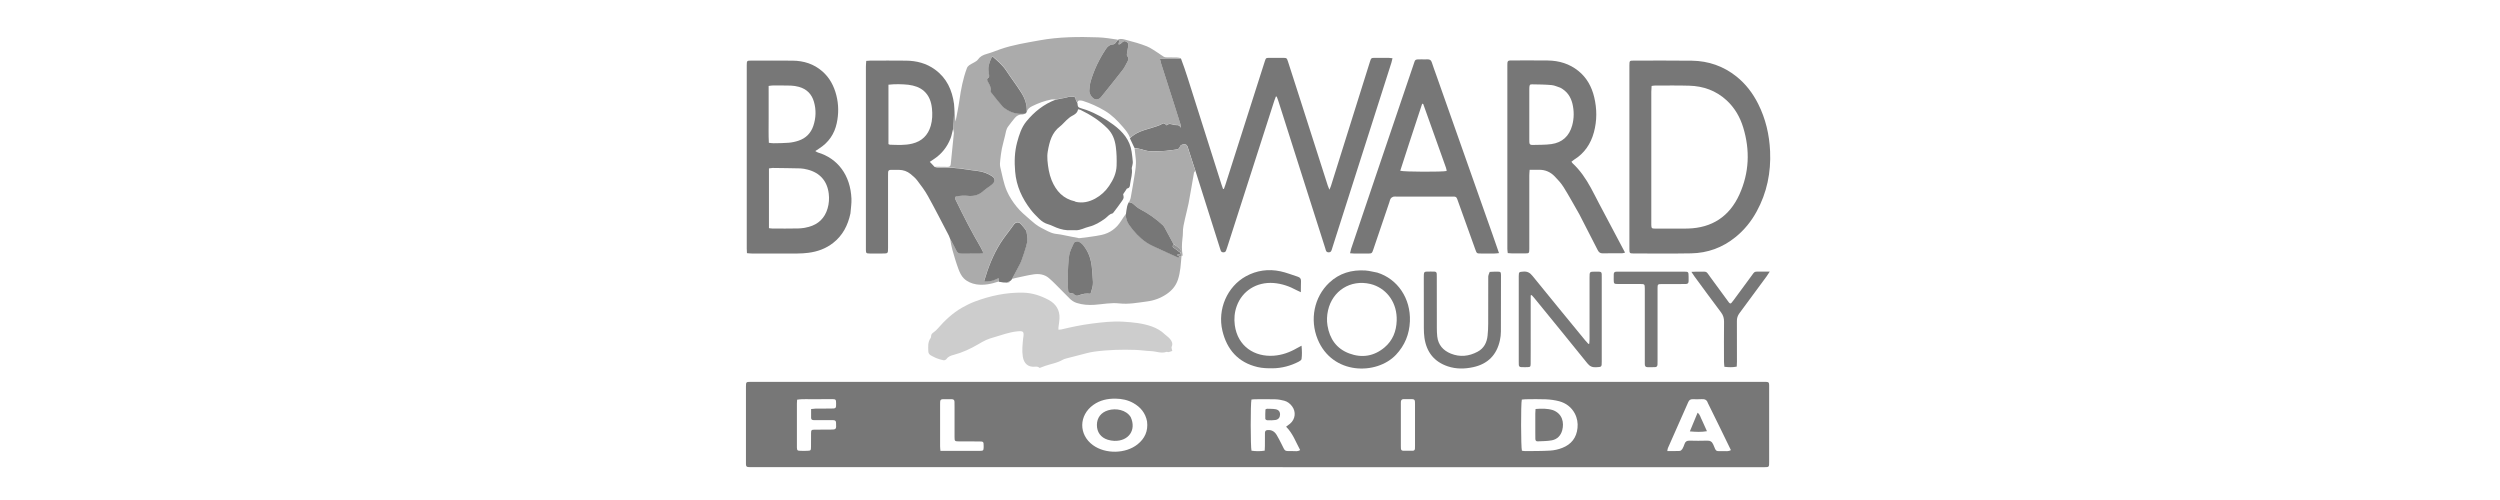
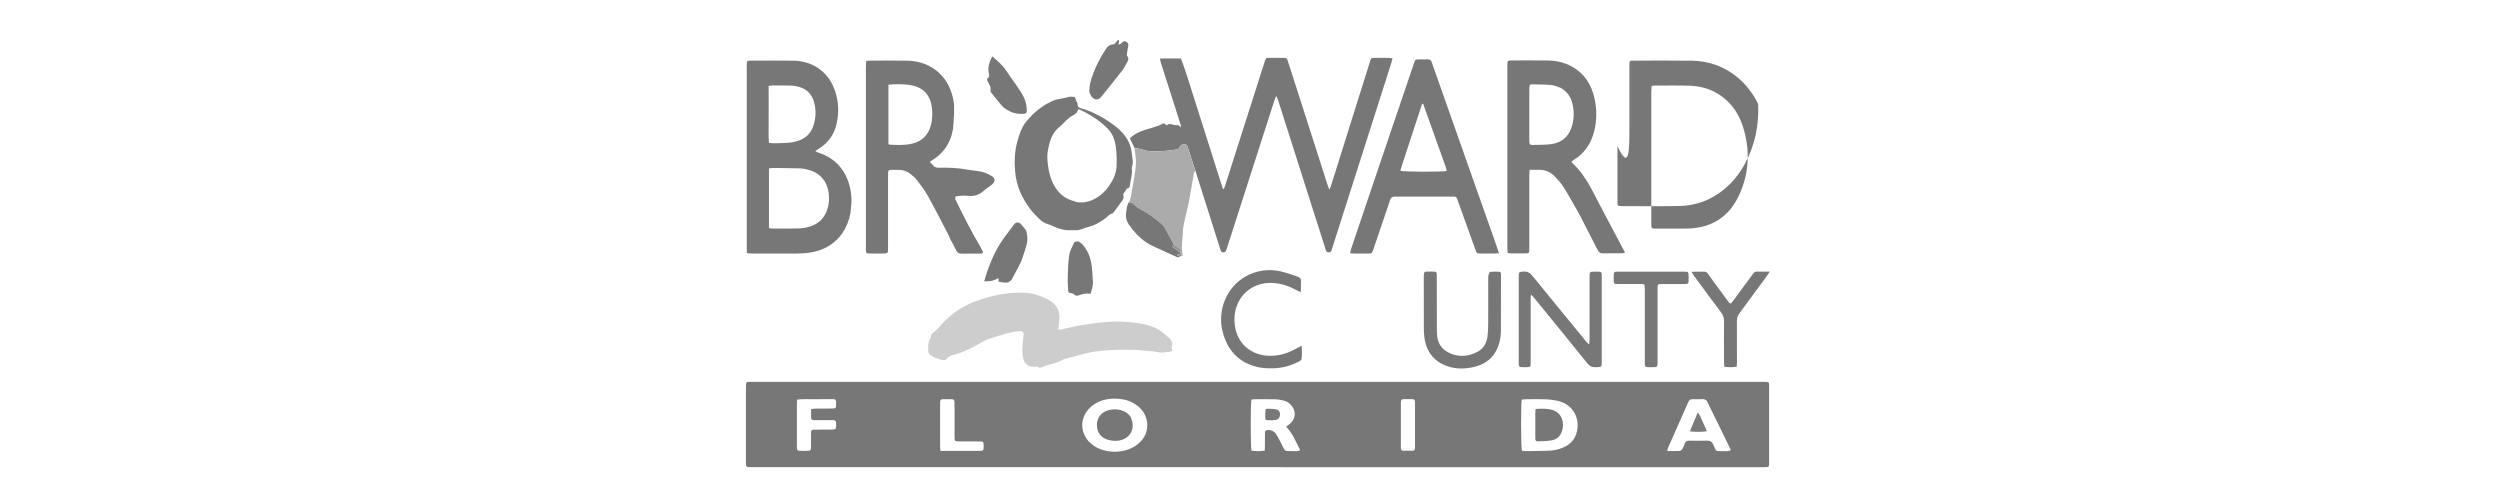
<svg xmlns="http://www.w3.org/2000/svg" version="1.1" id="Layer_1" x="0px" y="0px" viewBox="0 0 500 100" style="enable-background:new 0 0 500 100;" xml:space="preserve">
  <style type="text/css">
	.st0{fill:#777777;}
	.st1{fill:#ABABAB;}
	.st2{fill:#CDCDCD;}
	.st3{fill:#B0B0B0;}
	.st4{fill:#949494;}
	.st5{fill:#787878;}
	.st6{fill:#7A7A7A;}
	.st7{fill:#898989;}
	.st8{fill:#585858;}
	.st9{fill:#010101;}
	.st10{fill:#020202;}
	.st11{fill:#050505;}
	.st12{fill:#A2A2A2;}
	.st13{fill:#C9C9C9;}
	.st14{fill:#9A9A9A;}
	.st15{fill:#929292;}
	.st16{fill:#7D7D7D;}
	.st17{fill:#353535;}
	.st18{fill:#C2C2C2;}
	.st19{fill:#BABABA;}
	.st20{fill:#B1B1B1;}
	.st21{fill:#4D4D4D;}
	.st22{fill:#959595;}
	.st23{fill:#969696;}
	.st24{fill:#B5B5B5;}
	.st25{fill:#858585;}
	.st26{fill:#878787;}
	.st27{fill:#303030;}
	.st28{fill:#BBBBBB;}
	.st29{fill:#333333;}
	.st30{fill:#D5D5D5;}
	.st31{fill:#2D2D2D;}
	.st32{fill:#888888;}
	.st33{fill:#AAAAAA;}
	.st34{fill:#7B7B7B;}
	.st35{fill:#9E9E9E;}
	.st36{fill:#A5A5A5;}
	.st37{fill:#C7C7C7;}
	.st38{fill:#C3C3C3;}
	.st39{fill:#757575;}
	.st40{fill:#C4C4C4;}
	.st41{fill:#919191;}
	.st42{fill:#B3B3B3;}
	.st43{fill:#818181;}
	.st44{fill:#8C8C8C;}
	.st45{fill:#838383;}
	.st46{fill:#808080;}
	.st47{fill:#BEBEBE;}
	.st48{fill:#A3A3A3;}
	.st49{fill:#C8C8C8;}
	.st50{fill:#ADADAD;}
	.st51{fill:#939393;}
	.st52{fill:#8A8A8A;}
	.st53{fill:#ACACAC;}
	.st54{fill:#7F7F7F;}
	.st55{fill:#B9B9B9;}
	.st56{fill:#9D9D9D;}
	.st57{fill:#B7B7B7;}
	.st58{fill:#A8A8A8;}
	.st59{fill:#CBCBCB;}
	.st60{fill:#B6B6B6;}
	.st61{fill:#8B8B8B;}
	.st62{fill:#989898;}
	.st63{fill:#AFAFAF;}
	.st64{fill:#8F8F8F;}
	.st65{fill:#C5C5C5;}
	.st66{fill:#A9A9A9;}
	.st67{fill:#CCCCCC;}
	.st68{fill:#2E2E2E;}
	.st69{fill:#BFBFBF;}
	.st70{fill:#BDBDBD;}
	.st71{fill:#868686;}
	.st72{fill:#979797;}
	.st73{fill:#9B9B9B;}
	.st74{fill:#D7D7D7;}
	.st75{fill:#515151;}
	.st76{fill:#828282;}
	.st77{fill:#6F6F6F;}
	.st78{fill:#505050;}
</style>
  <g>
    <g>
      <path class="st0" d="M197.84,93.43c-15.81,0-31.54,0-47.27,0c-1.52,0-1.38,0.08-1.38-1.41c0-4.74,0-9.48,0-14.22    c0-0.16,0-0.31,0-0.47c0.01-0.94,0.02-0.95,0.96-0.96c0.21,0,0.42,0,0.63,0c67.17,0,134.35,0,201.52,0c0.31,0,0.63-0.01,0.94,0.01    c0.5,0.03,0.56,0.1,0.59,0.62c0.01,0.13,0,0.26,0,0.39c0,5,0,10,0,15c0,1.04,0,1.04-1.04,1.05c-1.33,0-2.66,0-3.99,0    C298.5,93.43,248.21,93.43,197.84,93.43z M314.95,82.68c-0.68-1.26-1.76-2.06-3.11-2.43c-0.87-0.23-1.79-0.35-2.69-0.39    c-1.32-0.06-2.65-0.02-3.98-0.01c-0.28,0-0.56,0.05-0.81,0.07c-0.2,0.81-0.18,9.54,0.02,10.22c0.2,0.03,0.43,0.08,0.66,0.08    c1.66-0.02,3.33,0,4.99-0.1c0.82-0.05,1.66-0.24,2.42-0.54c1.8-0.7,2.86-2.03,3.05-3.99C315.6,84.61,315.46,83.66,314.95,82.68z     M229.41,84.28c-0.32-1.68-1.3-2.86-2.76-3.68c-1.09-0.61-2.29-0.85-3.53-0.87c-1.59-0.02-3.11,0.29-4.44,1.24    c-2.94,2.09-2.98,5.96-0.09,8.06c2.49,1.81,6.54,1.75,8.93-0.17C228.93,87.72,229.66,86.26,229.41,84.28z M253.55,86.01    c0.82-0.06,1.4,0.33,1.8,1.01c0.33,0.56,0.63,1.14,0.92,1.72c0.86,1.66,0.45,1.46,2.39,1.48c0.43,0,0.88,0.12,1.37-0.21    c-0.87-1.6-1.46-3.33-2.81-4.67c0.29-0.22,0.55-0.4,0.78-0.59c1.07-0.89,1.25-2.39,0.41-3.5c-0.4-0.53-0.92-0.94-1.57-1.11    c-0.57-0.15-1.17-0.26-1.76-0.28c-1.35-0.04-2.71-0.02-4.06-0.01c-0.25,0-0.51,0.04-0.73,0.06c-0.2,0.76-0.19,9.52,0.01,10.23    c0.85,0.12,1.71,0.14,2.64-0.01c0.02-0.35,0.04-0.63,0.04-0.91c0.01-0.86,0-1.72,0.01-2.58C253,86.35,253.01,86.05,253.55,86.01z     M341.56,80.58c-0.18-0.59-0.59-0.79-1.19-0.75c-0.6,0.04-1.2,0.02-1.8,0.01c-0.44-0.01-0.72,0.13-0.91,0.56    c-1.35,3.08-2.72,6.14-4.08,9.22c-0.07,0.15-0.07,0.33-0.12,0.59c0.88,0,1.68,0.02,2.48-0.02c0.18-0.01,0.41-0.21,0.52-0.38    c0.19-0.31,0.32-0.65,0.44-1c0.16-0.5,0.47-0.69,0.99-0.68c1.17,0.03,2.34,0.04,3.52,0c0.63-0.02,0.99,0.19,1.25,0.79    c0.64,1.5,0.36,1.3,2.06,1.3c0.46,0,0.93,0.11,1.46-0.2C344.68,86.88,343.13,83.79,341.56,80.58z M163.22,79.84    c-1.26,0.05-2.53-0.11-3.8,0.1c-0.02,0.31-0.04,0.54-0.04,0.77c0,2.84,0,5.67,0,8.51c0,0.1,0,0.21,0,0.31    c0.04,0.54,0.09,0.61,0.66,0.63c0.47,0.02,0.94,0.02,1.41,0c0.69-0.02,0.75-0.07,0.75-0.78c0.01-0.91-0.01-1.82,0.01-2.73    c0.01-0.64,0.08-0.71,0.73-0.72c1.04-0.02,2.08-0.01,3.12-0.01c1.17,0,1.22-0.06,1.15-1.25c0-0.03,0-0.05,0-0.08    c0.01-0.4-0.19-0.56-0.57-0.56c-0.7,0-1.41,0-2.11,0c-0.6,0-1.2,0-1.8-0.01c-0.3,0-0.51-0.12-0.51-0.45c-0.01-0.57,0-1.13,0-1.76    c0.37-0.04,0.65-0.08,0.92-0.09c1.02-0.01,2.03,0,3.05-0.01c1.01,0,1.05-0.04,1.03-1.06c-0.01-0.77-0.06-0.82-0.87-0.83    C165.35,79.83,164.36,79.84,163.22,79.84z M191.19,90.18c1.61,0,3.23,0.01,4.84-0.01c0.62-0.01,0.67-0.08,0.7-0.67    c0.01-0.1,0-0.21,0-0.31c0-0.85-0.04-0.89-0.87-0.9c-1.35-0.01-2.71,0-4.06-0.01c-0.85-0.01-0.89-0.04-0.89-0.88    c-0.01-1.95,0-3.9,0-5.86c0-0.39-0.01-0.78-0.01-1.17c0-0.35-0.18-0.52-0.53-0.53c-0.6,0-1.2,0-1.8,0c-0.35,0-0.54,0.16-0.54,0.52    c0,0.16-0.01,0.31-0.01,0.47c0,2.81,0,5.62,0,8.43c0,0.28,0.04,0.56,0.07,0.92C189.12,90.18,190.08,90.18,191.19,90.18z     M280.17,80.55c0,2.83,0,5.67,0,8.5c0,0.21,0.01,0.42,0.01,0.62c0.01,0.32,0.17,0.48,0.49,0.48c0.62,0,1.25,0.01,1.87,0    c0.27,0,0.44-0.15,0.45-0.43c0.01-0.18,0.01-0.36,0.01-0.55c0-2.78,0-5.57,0-8.35c0-0.16-0.01-0.31-0.01-0.47    c0-0.36-0.19-0.52-0.54-0.52c-0.6,0-1.2,0-1.79,0C280.3,79.85,280.16,80.07,280.17,80.55z" />
-       <path class="st1" d="M190.81,20.88c0.06,0.49,0.14,0.97,0.16,1.46c0.03,0.65,0.01,1.3,0.14,1.97c0.26-1.41,0.57-2.82,0.77-4.24    c0.31-2.2,0.72-4.36,1.5-6.44c0.08-0.23,0.27-0.44,0.47-0.59c0.31-0.23,0.68-0.37,1.02-0.58c0.24-0.15,0.52-0.29,0.68-0.51    c0.44-0.64,1.04-0.96,1.78-1.16c0.9-0.25,1.77-0.6,2.66-0.92c2.57-0.91,5.25-1.31,7.91-1.8c3.89-0.71,7.82-0.74,11.75-0.6    c1.29,0.05,2.58,0.26,3.9,0.46c-0.32,0.35-0.43,0.91-1,0.95c-0.63,0.04-1.03,0.4-1.37,0.91c-1.32,1.99-2.35,4.11-3.03,6.4    c-0.18,0.62-0.25,1.28-0.29,1.92c-0.04,0.65,0.61,1.57,1.21,1.75c0.22,0.06,0.51-0.01,0.73-0.11c0.2-0.09,0.37-0.29,0.51-0.47    c1.4-1.74,2.81-3.48,4.18-5.25c0.39-0.51,0.68-1.11,0.99-1.68c0.2-0.38,0.3-0.77-0.04-1.16c-0.09-0.1-0.07-0.33-0.05-0.5    c0.08-0.53,0.18-1.06,0.27-1.59c0.08-0.41-0.15-0.62-0.47-0.8c-0.33-0.19-0.54,0.02-0.77,0.18c-0.21,0.15-0.35,0.46-0.74,0.36    c0.06-0.23,0.13-0.43,0.14-0.63c0-0.1-0.12-0.2-0.19-0.3c0.6-0.28,1.19-0.02,1.73,0.11c1.35,0.34,2.7,0.73,4,1.24    c0.83,0.33,1.56,0.9,2.33,1.37c0.37,0.23,0.71,0.52,1.09,0.73c0.19,0.1,0.45,0.12,0.67,0.12c0.62,0.02,1.24,0,1.87,0.01    c0.28,0.01,0.56,0.06,0.82,0.13c-1.36,0.03-2.71,0.02-4.17,0.05c0.09,0.39,0.14,0.66,0.23,0.92c0.88,2.78,1.77,5.55,2.66,8.32    c0.39,1.21,0.78,2.43,1.15,3.64c0.09,0.29,0.24,0.59,0.11,0.96c-0.25-0.76-0.89-0.44-1.36-0.57c-0.49-0.14-0.99-0.36-1.42,0.1    c-0.58-0.51-0.57-0.5-1.22-0.13c-0.24,0.14-0.52,0.22-0.79,0.31c-1.49,0.53-3.08,0.78-4.43,1.66c-0.32,0.21-0.61,0.47-0.92,0.65    c-0.3-0.89-0.88-1.52-1.43-2.17c-1.06-1.23-2.19-2.38-3.59-3.21c-1.39-0.83-2.86-1.49-4.4-1.98c-0.19-0.06-0.41-0.07-0.61-0.08    c-0.3-0.01-0.41,0.18-0.46,0.41c-0.11-0.17-0.18-0.31-0.26-0.44c-0.14-0.23-0.02-0.63-0.39-0.7c-0.3-0.06-0.62-0.06-0.92-0.04    c-0.2,0.01-0.4,0.12-0.6,0.16c-0.73,0.15-1.47,0.29-2.25,0.41c-0.3-0.02-0.56-0.03-0.81,0.01c-1.34,0.25-2.6,0.73-3.82,1.33    c-0.55,0.27-0.95,0.59-1.08,1.13c0.09-1.51-0.41-2.8-1.15-3.98c-0.93-1.46-1.99-2.84-2.94-4.29c-0.74-1.12-1.73-1.96-2.8-2.87    c-0.34,0.63-0.57,1.24-0.71,1.88c-0.13,0.59-0.04,1.18,0.07,1.76c0.04,0.19,0.03,0.51-0.07,0.57c-0.55,0.35-0.26,0.7-0.06,1.06    c0.26,0.48,0.54,0.95,0.42,1.54c-0.03,0.13,0.04,0.32,0.13,0.43c0.73,0.91,1.45,1.83,2.21,2.71c0.27,0.31,0.63,0.54,0.98,0.76    c1.1,0.68,2.3,0.91,3.54,0.82c-0.22,0.08-0.4,0.17-0.57,0.16c-0.61-0.04-1.07,0.25-1.44,0.67c-0.48,0.54-0.89,1.15-1.34,1.72    c-0.41,0.54-0.47,1.2-0.62,1.83c-0.2,0.86-0.45,1.7-0.63,2.57c-0.15,0.76-0.25,1.54-0.33,2.31c-0.05,0.46-0.1,0.95,0,1.39    c0.4,1.61,0.66,3.27,1.32,4.79c0.49,1.13,1.19,2.2,1.97,3.16c0.76,0.94,1.7,1.73,2.62,2.53c0.7,0.61,1.42,1.25,2.25,1.66    c0.89,0.44,1.75,1.01,2.76,1.2c0.38,0.07,0.77,0.09,1.15,0.16c1.22,0.23,2.44,0.49,3.65,0.73c0.07,0.01,0.16,0,0.23-0.01    c1.44-0.2,2.89-0.33,4.31-0.64c1.67-0.36,2.97-1.32,3.89-2.77c0.32-0.51,0.65-1,0.98-1.44c-0.05,0.83,0.2,1.51,0.62,2.12    c0.95,1.38,2.09,2.59,3.47,3.55c0.63,0.44,1.36,0.75,2.07,1.08c1.27,0.59,2.56,1.15,3.83,1.74c0.27,0.13,0.51,0.27,0.83,0.04    c0.11-0.07,0.18-0.12,0.27-0.15c0.01,0.01,0.03,0.03,0.03,0.03c-0.14,1.6-0.2,3.22-0.72,4.77c-0.42,1.24-1.21,2.16-2.28,2.88    c-1.19,0.8-2.49,1.28-3.91,1.46c-1.83,0.24-3.68,0.6-5.52,0.39c-1.69-0.19-3.32,0.17-4.97,0.28c-1.21,0.08-2.39,0-3.55-0.37    c-0.56-0.18-1.03-0.49-1.44-0.91c-0.92-0.95-1.86-1.89-2.8-2.82c-0.44-0.44-0.89-0.88-1.37-1.28c-0.86-0.71-1.91-0.86-2.95-0.72    c-1.28,0.18-2.54,0.51-3.81,0.77c-0.18,0.04-0.34,0.12-0.56,0.14c0.44-0.92,0.92-1.81,1.39-2.71c0.16-0.29,0.33-0.59,0.44-0.9    c0.34-0.98,0.68-1.96,0.98-2.96c0.14-0.46,0.23-0.96,0.24-1.44c0.01-0.49-0.09-0.98-0.18-1.46c-0.03-0.17-0.13-0.34-0.24-0.48    c-0.27-0.35-0.56-0.68-0.84-1.02c-0.43-0.51-1.03-0.49-1.44,0.05c-0.19,0.25-0.37,0.5-0.55,0.76c-0.72,0.99-1.49,1.93-2.14,2.96    c-1.46,2.32-2.45,4.86-3.22,7.48c-0.01,0.04,0.04,0.09,0.06,0.16c0.47-0.03,0.96,0.01,1.42-0.1c0.46-0.1,0.89-0.34,1.37-0.54    c-0.02,0.09-0.02,0.73-0.01,0.74c-1.44,0.48-2.91,0.8-4.43,0.56c-0.93-0.15-1.84-0.54-2.5-1.19c-0.51-0.5-0.85-1.24-1.1-1.93    c-0.46-1.24-0.83-2.51-1.19-3.78c-0.2-0.69-0.32-1.41-0.44-2.15c0.43,0.71,0.84,1.44,1.19,2.19c0.23,0.49,0.56,0.69,1.1,0.68    c1.2-0.02,2.39,0,3.59-0.01c0.22,0,0.44-0.05,0.66-0.08c0-0.16,0.02-0.24,0-0.3c-0.15-0.3-0.29-0.61-0.46-0.9    c-1.79-3.03-3.38-6.16-4.92-9.32c-0.03-0.07-0.07-0.14-0.1-0.21c-0.14-0.41-0.06-0.63,0.36-0.68c0.66-0.07,1.34-0.15,2-0.07    c1.26,0.15,2.35-0.12,3.28-1.01c0.28-0.27,0.62-0.47,0.92-0.7c0.33-0.25,0.7-0.47,0.97-0.77c0.44-0.51,0.36-1.01-0.18-1.4    c-0.27-0.19-0.58-0.34-0.88-0.49c-1.32-0.65-2.78-0.62-4.18-0.88c-1.89-0.35-3.82-0.42-5.75-0.36c-0.24,0.01-0.49-0.12-0.66-0.17    c0.9,0.02,1.73,0.02,2.56,0.03c0.38,0.01,0.57-0.16,0.61-0.54c0.2-2.06,0.43-4.12,0.62-6.18c0.02-0.27-0.09-0.55-0.14-0.89    c0.06-1.01,0.14-1.96,0.18-2.91C190.84,22.22,190.81,21.55,190.81,20.88z M215.54,48.27c-0.35-0.04-0.64,0.08-0.78,0.4    c-0.33,0.79-0.79,1.57-0.91,2.39c-0.22,1.46-0.24,2.95-0.3,4.43c-0.03,0.78,0.04,1.56,0.07,2.34c0.03,0.71,0.08,0.75,0.8,0.85    c0.14,0.02,0.33,0.07,0.4,0.17c0.24,0.37,0.62,0.35,0.91,0.24c0.76-0.3,1.53-0.46,2.38-0.32c0.25-0.82,0.53-1.55,0.49-2.34    c-0.04-0.65-0.08-1.3-0.13-1.94c-0.11-1.54-0.31-3.07-1.12-4.42C216.91,49.36,216.47,48.64,215.54,48.27z" />
      <path class="st0" d="M225.98,27.62c0.3-0.24,0.59-0.49,0.92-0.7c1.35-0.88,2.95-1.13,4.43-1.66c0.27-0.09,0.55-0.18,0.79-0.31    c0.65-0.37,0.64-0.38,1.22,0.13c0.43-0.46,0.94-0.24,1.42-0.1c0.46,0.13,1.11-0.18,1.36,0.57c0.14-0.37-0.02-0.67-0.11-0.96    c-0.38-1.22-0.77-2.43-1.15-3.64c-0.89-2.77-1.78-5.55-2.66-8.32c-0.08-0.26-0.13-0.53-0.23-0.92c1.46-0.03,2.8-0.02,4.22-0.01    c0.5,1.31,0.94,2.62,1.36,3.93c2.25,7.07,4.49,14.15,6.73,21.22c0.1,0.31,0.21,0.62,0.32,0.93c0.06,0,0.12,0,0.18,0.01    c0.1-0.28,0.21-0.56,0.3-0.84c2.42-7.59,4.85-15.18,7.27-22.78c0.21-0.65,0.4-1.29,0.62-1.94c0.21-0.63,0.23-0.65,0.88-0.66    c0.91-0.01,1.82-0.01,2.74,0c0.74,0.01,0.77,0.03,1,0.72c0.87,2.7,1.74,5.4,2.61,8.11c1.79,5.58,3.57,11.16,5.36,16.74    c0.07,0.21,0.17,0.42,0.32,0.8c0.15-0.36,0.25-0.55,0.31-0.75c1.7-5.42,3.4-10.83,5.1-16.25c0.9-2.86,1.79-5.72,2.69-8.57    c0.25-0.79,0.26-0.8,1.09-0.8c0.86-0.01,1.72-0.01,2.58,0c0.25,0,0.5,0.05,0.85,0.08c-0.09,0.36-0.14,0.63-0.22,0.89    c-3.75,11.76-7.51,23.52-11.26,35.28c-0.2,0.62-0.38,1.24-0.59,1.86c-0.12,0.36-0.16,0.8-0.71,0.79    c-0.55-0.01-0.56-0.47-0.67-0.82c-1.11-3.45-2.2-6.9-3.3-10.35c-2.03-6.38-4.06-12.76-6.09-19.13c-0.09-0.29-0.2-0.57-0.31-0.85    c-0.06,0-0.12,0-0.18-0.01c-0.1,0.28-0.21,0.56-0.31,0.84c-3.12,9.72-6.24,19.44-9.37,29.16c-0.09,0.27-0.18,0.54-0.28,0.81    c-0.09,0.26-0.28,0.35-0.54,0.35c-0.27,0-0.45-0.12-0.53-0.37c-0.06-0.17-0.12-0.34-0.17-0.52c-1.62-5.09-3.23-10.18-4.87-15.38    c-0.14-0.43-0.26-0.75-0.36-1.07c-0.39-1.21-0.78-2.42-1.17-3.64c-0.1-0.3-0.22-0.61-0.6-0.62c-0.4-0.01-0.84,0.07-0.98,0.48    c-0.15,0.44-0.45,0.53-0.82,0.57c-0.88,0.11-1.75,0.26-2.63,0.29c-1.34,0.04-2.69,0.21-4.01-0.28c-0.5-0.19-1.07-0.21-1.64-0.35    c-0.22-0.46-0.42-0.87-0.61-1.28C226.16,28.09,226.08,27.85,225.98,27.62z" />
-       <path class="st0" d="M325.88,25.58c0-4.06,0-8.05,0-12.03c0-0.16,0-0.31,0-0.47c0.01-0.95,0.01-0.96,0.96-0.96    c3.85,0,7.71-0.03,11.56,0.02c3.3,0.05,6.29,1.09,8.89,3.16c1.86,1.49,3.27,3.34,4.34,5.47c1.5,2.98,2.24,6.15,2.39,9.47    c0.19,4.26-0.63,8.29-2.68,12.04c-1.08,1.99-2.48,3.72-4.25,5.15c-2.58,2.09-5.55,3.18-8.86,3.24c-3.85,0.07-7.71,0.03-11.56,0.02    c-0.74,0-0.79-0.06-0.79-0.9c0-3.7,0-7.4,0-11.09C325.88,34.36,325.88,30.01,325.88,25.58z M334.36,45.72    c1.07,0,2.14,0.02,3.2-0.01c4.85-0.13,8.32-2.41,10.32-6.81c1.97-4.35,2.15-8.86,0.76-13.41c-0.64-2.1-1.72-3.96-3.36-5.46    c-2.09-1.91-4.61-2.81-7.41-2.89c-2.29-0.07-4.58-0.03-6.87-0.03c-0.2,0-0.4,0.04-0.68,0.08c-0.02,0.42-0.06,0.8-0.06,1.18    c0,8.69,0,17.39,0,26.08c0,0.18,0,0.36,0,0.55c0.03,0.65,0.08,0.71,0.73,0.72C332.07,45.72,333.14,45.72,334.36,45.72z" />
+       <path class="st0" d="M325.88,25.58c0-4.06,0-8.05,0-12.03c0-0.16,0-0.31,0-0.47c0.01-0.95,0.01-0.96,0.96-0.96    c3.85,0,7.71-0.03,11.56,0.02c3.3,0.05,6.29,1.09,8.89,3.16c1.86,1.49,3.27,3.34,4.34,5.47c0.19,4.26-0.63,8.29-2.68,12.04c-1.08,1.99-2.48,3.72-4.25,5.15c-2.58,2.09-5.55,3.18-8.86,3.24c-3.85,0.07-7.71,0.03-11.56,0.02    c-0.74,0-0.79-0.06-0.79-0.9c0-3.7,0-7.4,0-11.09C325.88,34.36,325.88,30.01,325.88,25.58z M334.36,45.72    c1.07,0,2.14,0.02,3.2-0.01c4.85-0.13,8.32-2.41,10.32-6.81c1.97-4.35,2.15-8.86,0.76-13.41c-0.64-2.1-1.72-3.96-3.36-5.46    c-2.09-1.91-4.61-2.81-7.41-2.89c-2.29-0.07-4.58-0.03-6.87-0.03c-0.2,0-0.4,0.04-0.68,0.08c-0.02,0.42-0.06,0.8-0.06,1.18    c0,8.69,0,17.39,0,26.08c0,0.18,0,0.36,0,0.55c0.03,0.65,0.08,0.71,0.73,0.72C332.07,45.72,333.14,45.72,334.36,45.72z" />
      <path class="st0" d="M170.09,42.67c-0.51,2.41-1.55,4.42-3.47,5.92c-1.46,1.14-3.13,1.74-4.95,1.97    c-0.72,0.09-1.45,0.14-2.18,0.14c-3.05,0.02-6.09,0.01-9.14,0c-0.3,0-0.61-0.04-0.96-0.07c-0.02-0.35-0.04-0.64-0.04-0.92    c0-12.18,0-24.37,0-36.55c0-0.03,0-0.05,0-0.08c0.01-0.95,0.01-0.96,0.96-0.96c2.73,0,5.47-0.02,8.2,0.01    c2.23,0.02,4.26,0.65,5.97,2.15c1.46,1.28,2.32,2.93,2.79,4.78c0.47,1.85,0.48,3.71,0.08,5.57c-0.46,2.17-1.63,3.86-3.5,5.06    c-0.24,0.15-0.47,0.31-0.79,0.52c0.21,0.12,0.34,0.23,0.5,0.28c3.98,1.18,6.53,4.54,6.73,9.25    C170.33,40.68,170.17,41.65,170.09,42.67z M154.51,33.59c-0.23,0.03-0.45,0.05-0.72,0.09c0,4,0,7.95,0,11.95    c0.27,0.03,0.5,0.08,0.72,0.08c1.72,0,3.44,0.02,5.16-0.02c0.7-0.02,1.41-0.13,2.08-0.31c1.93-0.53,3.21-1.76,3.77-3.7    c0.28-0.97,0.35-1.95,0.23-2.94c-0.3-2.53-1.76-4.19-4.23-4.82c-0.48-0.12-0.97-0.22-1.46-0.24    C158.25,33.63,156.45,33.62,154.51,33.59z M153.73,18.79c0,1.61-0.01,3.23,0,4.84c0.01,1.63-0.05,3.26,0.04,4.93    c0.38,0.04,0.66,0.09,0.94,0.09c1.01-0.02,2.03-0.01,3.04-0.1c0.67-0.06,1.34-0.2,1.98-0.42c1.45-0.49,2.43-1.48,2.93-2.93    c0.54-1.59,0.6-3.22,0.13-4.84c-0.44-1.55-1.46-2.56-3.01-2.99c-0.52-0.14-1.07-0.23-1.61-0.25c-1.22-0.04-2.45-0.02-3.67-0.02    c-0.22,0-0.45,0.05-0.77,0.09C153.73,17.71,153.73,18.17,153.73,18.79z" />
      <path class="st0" d="M190.81,20.82c0,0.73,0.03,1.4,0,2.07c-0.04,0.95-0.12,1.9-0.21,2.96c-0.18,0.67-0.27,1.24-0.47,1.77    c-0.68,1.77-1.81,3.2-3.41,4.24c-0.23,0.15-0.46,0.31-0.76,0.51c0.35,0.37,0.65,0.69,0.95,1c0.24,0.06,0.49,0.19,0.73,0.18    c1.93-0.06,3.86,0.02,5.75,0.36c1.4,0.25,2.86,0.23,4.18,0.88c0.3,0.15,0.61,0.3,0.88,0.49c0.54,0.39,0.62,0.89,0.18,1.4    c-0.27,0.31-0.64,0.52-0.97,0.77c-0.31,0.24-0.65,0.44-0.92,0.7c-0.93,0.89-2.02,1.16-3.28,1.01c-0.66-0.08-1.34,0-2,0.07    c-0.42,0.04-0.5,0.26-0.36,0.68c0.03,0.07,0.06,0.14,0.1,0.21c1.54,3.16,3.13,6.29,4.92,9.32c0.17,0.29,0.32,0.6,0.46,0.9    c0.03,0.06,0,0.15,0,0.3c-0.22,0.03-0.44,0.08-0.66,0.08c-1.2,0.01-2.4-0.01-3.59,0.01c-0.54,0.01-0.87-0.18-1.1-0.68    c-0.35-0.75-0.76-1.48-1.19-2.25c-0.12-0.26-0.17-0.49-0.28-0.7c-1.38-2.63-2.72-5.28-4.16-7.87c-0.61-1.11-1.39-2.14-2.16-3.15    c-0.37-0.49-0.86-0.9-1.34-1.29c-0.66-0.54-1.45-0.81-2.31-0.82c-0.55-0.01-1.09,0-1.64,0c-0.35,0-0.53,0.17-0.53,0.53    c0,0.26-0.01,0.52-0.01,0.78c0,4.76,0,9.53,0,14.29c0,1.13,0,1.13-1.11,1.13c-0.86,0-1.72,0.01-2.58,0    c-0.67-0.01-0.72-0.07-0.74-0.7c-0.01-0.16,0-0.31,0-0.47c0-12.05,0-24.11,0-36.16c0-0.38,0.04-0.76,0.07-1.19    c0.34-0.02,0.59-0.06,0.85-0.06c2.37,0,4.74-0.02,7.11,0.01c2.1,0.02,4.08,0.53,5.8,1.79C189.33,15.61,190.43,17.99,190.81,20.82z     M181.67,16.95c-1.32-0.13-2.63-0.16-3.98-0.01c0,4.02,0,7.96,0,11.88c0.13,0.06,0.2,0.11,0.27,0.12    c1.51,0.05,3.02,0.15,4.51-0.22c1.91-0.47,3.13-1.67,3.68-3.56c0.33-1.14,0.36-2.31,0.24-3.48c-0.14-1.32-0.56-2.54-1.59-3.47    C183.93,17.45,182.91,17.12,181.67,16.95z" />
      <path class="st0" d="M315.88,42.88c-1.07-1.86-2.06-3.69-3.16-5.45c-0.49-0.79-1.14-1.49-1.79-2.16    c-0.85-0.88-1.91-1.34-3.15-1.31c-0.59,0.01-1.18,0-1.85,0c-0.03,0.46-0.07,0.82-0.07,1.17c0,4.69,0,9.37,0,14.06    c0,0.21,0,0.42,0,0.62c-0.01,0.84-0.03,0.87-0.89,0.87c-0.86,0.01-1.72,0.01-2.58,0c-0.25,0-0.51-0.04-0.84-0.06    c-0.03-0.32-0.08-0.59-0.08-0.87c0-12.24,0-24.48,0-36.72c0-0.13,0.01-0.26,0.01-0.39c0-0.35,0.15-0.54,0.51-0.54    c0.13,0,0.26-0.01,0.39-0.01c2.4,0,4.79-0.02,7.19,0.01c2.25,0.03,4.32,0.65,6.1,2.08c1.69,1.36,2.67,3.17,3.17,5.25    c0.56,2.35,0.57,4.7-0.06,7.03c-0.63,2.32-1.9,4.21-3.98,5.49c-0.17,0.11-0.32,0.24-0.51,0.39c0.1,0.14,0.16,0.26,0.25,0.34    c1.51,1.4,2.64,3.08,3.62,4.87c0.59,1.07,1.13,2.17,1.7,3.25c1.58,2.99,3.17,5.98,4.75,8.97c0.12,0.23,0.24,0.45,0.4,0.75    c-0.23,0.06-0.4,0.13-0.56,0.13c-1.3,0.01-2.6-0.01-3.91,0.02c-0.53,0.01-0.79-0.23-1.01-0.67    C318.33,47.66,317.12,45.3,315.88,42.88z M312.06,17.54c-0.57-0.18-1.13-0.46-1.71-0.52c-1.29-0.12-2.6-0.13-3.89-0.15    c-0.49-0.01-0.56,0.1-0.59,0.62c-0.01,0.16-0.01,0.31-0.01,0.47c0,3.31,0,6.61,0,9.92c0,0.18,0.01,0.36,0.01,0.55    c-0.01,0.4,0.2,0.57,0.58,0.56c1.27-0.05,2.56,0.01,3.82-0.17c2.17-0.3,3.57-1.59,4.16-3.71c0.4-1.46,0.4-2.93,0.05-4.4    C314.13,19.34,313.42,18.26,312.06,17.54z" />
      <path class="st0" d="M297.22,43.26c0.86,2.45,1.73,4.84,2.58,7.36c-0.38,0.04-0.63,0.08-0.88,0.08c-0.91,0.01-1.82,0.01-2.74,0    c-0.82,0-0.83-0.01-1.11-0.79c-1.1-3.06-2.19-6.13-3.3-9.19c-0.59-1.63-0.3-1.39-2.02-1.4c-3.46-0.01-6.93,0-10.39,0    c-0.23,0-0.48-0.04-0.7,0.02c-0.2,0.06-0.41,0.21-0.52,0.38c-0.14,0.21-0.19,0.48-0.27,0.73c-1.06,3.13-2.12,6.26-3.19,9.4    c-0.29,0.85-0.29,0.86-1.22,0.86c-0.86,0-1.72,0-2.58,0c-0.25,0-0.51-0.03-0.87-0.06c0.08-0.34,0.13-0.61,0.21-0.87    c1.66-4.91,3.32-9.82,4.98-14.73c2.49-7.35,4.98-14.7,7.48-22.05c0.4-1.17,0.23-1.12,1.57-1.13c0.42,0,0.83,0.02,1.25,0    c0.46-0.02,0.72,0.16,0.86,0.6c0.27,0.84,0.58,1.67,0.88,2.51C290.57,24.39,293.89,33.79,297.22,43.26z M283.6,23.27    c-1.19,3.62-2.39,7.25-3.55,10.88c0.72,0.24,8.56,0.25,9.24,0.05c0.01-0.05,0.05-0.1,0.04-0.14c-0.04-0.18-0.08-0.36-0.14-0.53    c-1.51-4.24-3.02-8.48-4.54-12.72c-0.01-0.02-0.04-0.04-0.06-0.04c-0.02-0.01-0.05-0.01-0.16-0.02    C284.17,21.54,283.9,22.35,283.6,23.27z" />
      <path class="st2" d="M232.97,66.87c0.37,0.33,0.75,0.58,1.03,0.92c0.37,0.44,0.62,0.94,0.33,1.57c-0.08,0.18,0.06,0.47,0.13,0.82    c-0.22,0.08-0.47,0.18-0.73,0.24c-0.14,0.03-0.33-0.09-0.46-0.04c-1.04,0.36-2.04-0.12-3.07-0.16c-1.04-0.03-2.07-0.21-3.11-0.24    c-1.38-0.04-2.76-0.06-4.14,0c-1.37,0.06-2.75,0.16-4.11,0.35c-1.02,0.14-2.02,0.45-3.03,0.7c-0.85,0.21-1.7,0.43-2.55,0.66    c-0.25,0.07-0.51,0.14-0.73,0.27c-1.07,0.63-2.3,0.81-3.45,1.2c-0.36,0.12-0.71,0.26-1.15,0.43c-0.18-0.16-0.43-0.31-0.84-0.26    c-1.44,0.18-2.32-0.62-2.53-2.01c-0.2-1.25-0.04-2.49,0.08-3.73c0-0.05,0.02-0.1,0.03-0.15c0.16-1.16-0.03-1.29-1.21-1.17    c-1.62,0.16-3.13,0.74-4.68,1.19c-0.52,0.15-1.05,0.31-1.54,0.53c-0.54,0.24-1.05,0.55-1.57,0.85c-1.55,0.91-3.18,1.67-4.92,2.13    c-0.56,0.15-1.09,0.31-1.45,0.83c-0.11,0.16-0.42,0.29-0.6,0.25c-0.5-0.09-1-0.26-1.48-0.44c-0.31-0.12-0.6-0.31-0.9-0.45    c-0.39-0.18-0.65-0.45-0.66-0.89c-0.02-0.91-0.13-1.83,0.45-2.64c0.07-0.1,0.11-0.24,0.11-0.37c-0.01-0.39,0.22-0.6,0.52-0.81    c0.29-0.21,0.57-0.46,0.8-0.73c1.43-1.64,2.99-3.12,4.89-4.2c0.81-0.46,1.66-0.88,2.53-1.21c3.1-1.16,6.29-1.84,9.61-1.78    c1.84,0.03,3.54,0.59,5.14,1.44c1.46,0.78,2.28,2.03,2.19,3.75c-0.03,0.59-0.14,1.18-0.21,1.77c-0.01,0.12,0,0.25,0,0.45    c0.23-0.02,0.43-0.01,0.61-0.06c2-0.48,4-0.9,6.05-1.16c2.09-0.27,4.19-0.51,6.29-0.38c1.94,0.11,3.89,0.3,5.75,0.96    C231.35,65.66,232.21,66.13,232.97,66.87z" />
      <path class="st1" d="M226.91,29.64c0.54,0.1,1.1,0.11,1.6,0.3c1.32,0.49,2.67,0.32,4.01,0.28c0.88-0.03,1.75-0.18,2.63-0.29    c0.37-0.04,0.67-0.13,0.82-0.57c0.14-0.41,0.58-0.49,0.98-0.48c0.39,0,0.51,0.31,0.6,0.62c0.39,1.21,0.77,2.43,1.17,3.64    c0.1,0.32,0.23,0.63,0.35,1.01c-0.09,0.17-0.25,0.27-0.27,0.39c-0.37,2.04-0.69,4.08-1.08,6.11c-0.2,1.04-0.5,2.06-0.72,3.1    c-0.2,0.93-0.45,1.85-0.42,2.82c0.01,0.39-0.05,0.78-0.09,1.16c-0.13,1.11-0.17,2.22,0.04,3.33c0.01,0.05-0.11,0.13-0.21,0.18    c-0.03-0.01-0.05-0.03-0.06-0.09c-0.05-0.23-0.09-0.39-0.14-0.56c0,0,0,0,0.01-0.05c0.11-0.38,0.02-0.65-0.25-0.86    c-0.34-0.26-0.69-0.53-1.07-0.83c-0.11-0.11-0.2-0.18-0.24-0.27c-0.52-0.96-1.03-1.92-1.55-2.88c-0.12-0.22-0.24-0.46-0.42-0.63    c-1.39-1.3-2.94-2.37-4.62-3.26c-0.45-0.24-0.86-0.58-1.23-0.93c-0.28-0.27-0.58-0.42-0.92-0.51c0.12-0.28,0.26-0.51,0.3-0.76    c0.26-1.45,0.52-2.9,0.75-4.35c0.18-1.17,0.41-2.34,0.27-3.54C227.06,31.03,226.99,30.33,226.91,29.64z" />
      <path class="st0" d="M306.14,70.12c0,0.94,0.01,1.8-0.01,2.66c-0.01,0.56-0.08,0.63-0.64,0.65c-0.42,0.02-0.83,0-1.25-0.01    c-0.32-0.01-0.48-0.17-0.48-0.49c-0.01-0.21-0.01-0.42-0.01-0.62c0-5.62,0-11.25,0-16.87c0-0.08,0-0.16,0-0.23    c0.02-0.83,0.05-0.82,0.9-0.89c0.81-0.07,1.34,0.22,1.85,0.86c3.49,4.31,7.01,8.59,10.53,12.88c0.21,0.25,0.43,0.49,0.65,0.73    c0.06-0.02,0.12-0.04,0.18-0.06c0.02-0.3,0.05-0.59,0.05-0.89c0-4.11,0-8.23,0-12.34c0-1.16,0-1.17,1.15-1.17    c1.38,0,1.29-0.08,1.29,1.25c0,5.57,0,11.14,0,16.71c0,1.14,0,1.1-1.17,1.16c-0.75,0.04-1.24-0.2-1.72-0.8    c-3.51-4.36-7.05-8.69-10.59-13.03c-0.17-0.21-0.36-0.41-0.54-0.61c-0.06,0.02-0.13,0.05-0.19,0.07    C306.14,62.73,306.14,66.39,306.14,70.12z" />
-       <path class="st0" d="M275.46,54.52c4.07,1.27,6.71,5.18,6.52,9.75c-0.11,2.57-1.01,4.8-2.79,6.69c-3.89,4.1-12.73,4.04-15.66-3.11    c-1.61-3.94-0.71-8.44,2.31-11.3c2.03-1.92,4.51-2.63,7.25-2.45C273.87,54.16,274.63,54.37,275.46,54.52z M274.66,56.96    c-0.2-0.06-0.4-0.12-0.6-0.17c-3.95-0.93-7.58,1.35-8.46,5.31c-0.22,1-0.27,2.01-0.1,3.03c0.44,2.64,1.8,4.61,4.35,5.56    c2.54,0.95,4.94,0.56,7.04-1.19c1.66-1.39,2.38-3.26,2.45-5.38C279.45,60.66,277.52,57.95,274.66,56.96z" />
      <path class="st0" d="M297.94,54.38c0.59-0.03,1.11-0.06,1.63-0.05c0.55,0.02,0.6,0.08,0.63,0.65c0,0.05,0,0.1,0,0.16    c0,3.72,0,7.44-0.02,11.16c0,0.59-0.07,1.2-0.2,1.78c-0.64,2.91-2.41,4.71-5.33,5.35c-1.71,0.37-3.41,0.4-5.09-0.16    c-2.74-0.92-4.26-2.87-4.67-5.7c-0.09-0.64-0.12-1.3-0.12-1.95c-0.01-3.38-0.01-6.77-0.01-10.15c0-0.18-0.01-0.37,0.01-0.55    c0.04-0.5,0.11-0.58,0.62-0.6c0.49-0.02,0.99,0,1.48,0c0.32,0,0.48,0.17,0.48,0.48c0,0.23,0.01,0.47,0.01,0.7    c0,3.38,0,6.77,0.01,10.15c0,0.55,0.02,1.09,0.08,1.64c0.19,1.7,1.19,2.81,2.71,3.43c1.82,0.74,3.63,0.55,5.35-0.37    c1.29-0.68,1.87-1.85,2.01-3.24c0.08-0.78,0.12-1.56,0.12-2.34c0.01-3.15,0-6.3,0.01-9.45C297.67,55.04,297.8,54.72,297.94,54.38z    " />
      <path class="st0" d="M247.35,61.21c-0.46,1.28-0.56,2.55-0.39,3.83c0.58,4.27,3.99,6.38,7.79,6.1c1.66-0.12,3.2-0.67,4.64-1.51    c0.26-0.15,0.53-0.28,0.92-0.49c0.09,0.99,0.11,1.84,0,2.67c-0.03,0.21-0.36,0.42-0.6,0.54c-1.62,0.83-3.36,1.29-5.18,1.31    c-1.01,0.01-2.05-0.02-3.02-0.25c-3.86-0.91-6.13-3.48-7.03-7.26c-1.02-4.3,0.97-8.85,4.71-10.9c2.16-1.18,4.49-1.5,6.89-0.99    c1.19,0.25,2.33,0.72,3.5,1.09c0.47,0.15,0.65,0.45,0.62,0.94c-0.03,0.66-0.02,1.33-0.03,2.15c-0.39-0.18-0.64-0.28-0.87-0.41    c-1.43-0.78-2.94-1.3-4.58-1.43C251.28,56.35,248.44,58.2,247.35,61.21z" />
      <path class="st0" d="M328.96,72.74c0-4.91,0-9.75,0-14.59c0-0.16,0-0.31,0-0.47c-0.01-0.84-0.04-0.87-0.89-0.88    c-1.48-0.01-2.97,0-4.45,0c-0.83,0-0.87-0.05-0.88-0.89c0-0.36,0-0.73,0.01-1.09c0.01-0.32,0.18-0.47,0.49-0.48    c0.18,0,0.36-0.01,0.55-0.01c4.29,0,8.59,0,12.88,0c1.04,0,1.04,0,1.05,1.03c0,0.29-0.01,0.57,0,0.86    c0.01,0.39-0.17,0.58-0.56,0.58c-0.47,0-0.94,0.01-1.41,0.01c-1.15,0-2.29-0.01-3.44,0c-0.74,0.01-0.8,0.06-0.8,0.8    c-0.01,1.85,0,3.7,0,5.54c0,3.02,0,6.04,0,9.06c0,0.23-0.01,0.47-0.01,0.7c-0.01,0.35-0.19,0.52-0.54,0.52    c-0.47,0-0.94,0-1.41,0.01C329.12,73.44,328.93,73.23,328.96,72.74z" />
      <path class="st0" d="M345.78,60.49c0.17,0.2,0.32,0.29,0.49,0.11c0.16-0.17,0.3-0.36,0.44-0.55c1.13-1.53,2.24-3.07,3.38-4.59    c1-1.34,0.57-1.11,2.29-1.14c0.46-0.01,0.92,0,1.57,0c-0.28,0.43-0.45,0.71-0.64,0.97c-1.8,2.45-3.6,4.91-5.42,7.35    c-0.36,0.49-0.52,0.98-0.51,1.58c0.02,2.71,0.01,5.41,0.01,8.12c0,0.31-0.03,0.61-0.04,0.98c-0.83,0.18-1.62,0.13-2.47,0.04    c-0.03-0.38-0.08-0.71-0.08-1.04c-0.01-2.65-0.02-5.31,0.01-7.96c0.01-0.71-0.16-1.29-0.59-1.87c-1.8-2.39-3.57-4.81-5.34-7.22    c-0.18-0.24-0.33-0.5-0.6-0.9c0.64-0.02,1.09-0.05,1.54-0.04c1.72,0.02,1.29-0.21,2.33,1.21    C343.36,57.17,344.55,58.81,345.78,60.49z" />
      <path class="st0" d="M199.75,56.35c-0.05,0.01-0.05-0.63-0.03-0.72c-0.48,0.2-0.91,0.44-1.37,0.54c-0.46,0.1-0.95,0.07-1.42,0.1    c-0.03-0.07-0.07-0.12-0.06-0.16c0.77-2.63,1.76-5.16,3.22-7.48c0.65-1.03,1.42-1.98,2.14-2.96c0.18-0.25,0.36-0.51,0.55-0.76    c0.41-0.54,1.01-0.56,1.44-0.05c0.28,0.34,0.58,0.67,0.84,1.02c0.11,0.14,0.21,0.31,0.24,0.48c0.08,0.48,0.19,0.98,0.18,1.46    c-0.01,0.48-0.1,0.98-0.24,1.44c-0.29,1-0.63,1.98-0.98,2.96c-0.11,0.31-0.28,0.61-0.44,0.9c-0.47,0.89-0.95,1.78-1.44,2.73    c-0.09,0.14-0.17,0.23-0.34,0.35c-0.26,0.13-0.44,0.23-0.61,0.32c-0.27-0.01-0.54,0-0.81-0.03    C200.34,56.45,200.07,56.38,199.75,56.35z" />
      <path class="st3" d="M201.48,56.52c0.12-0.1,0.3-0.19,0.52-0.3C201.98,56.49,201.77,56.51,201.48,56.52z" />
      <path class="st0" d="M211.1,19.95c0.73-0.14,1.47-0.29,2.2-0.44c0.2-0.04,0.4-0.15,0.6-0.16c0.31-0.02,0.62-0.02,0.92,0.04    c0.37,0.07,0.25,0.47,0.39,0.7c0.08,0.13,0.15,0.27,0.27,0.51c0.08,0.8,0.12,0.86,0.72,1.05c0.35,0.11,0.7,0.21,1.04,0.33    c1.97,0.72,3.78,1.73,5.46,2.98c1.84,1.37,3.29,3.03,3.63,5.41c0.1,0.67,0.18,1.34,0.23,2.01c0.02,0.28-0.07,0.56-0.12,0.84    c-0.02,0.15-0.11,0.31-0.09,0.45c0.19,1.06-0.19,2.05-0.32,3.08c-0.05,0.41-0.05,0.85-0.61,0.95c-0.09,0.02-0.15,0.2-0.22,0.3    c-0.18,0.27-0.36,0.53-0.57,0.84c0.14,0.71,0.18,0.74-0.21,1.32c-0.55,0.81-1.15,1.58-1.74,2.36c-0.06,0.08-0.15,0.17-0.24,0.19    c-0.62,0.13-0.95,0.66-1.42,1c-1,0.72-2.04,1.35-3.24,1.64c-0.86,0.2-1.63,0.69-2.53,0.7c-0.34,0-0.68-0.03-1.01-0.01    c-1.04,0.08-2.02-0.15-2.97-0.52c-0.53-0.2-1.04-0.5-1.59-0.65c-0.73-0.2-1.33-0.6-1.85-1.11c-0.59-0.58-1.18-1.17-1.69-1.83    c-1.72-2.25-2.87-4.71-3.11-7.61c-0.17-2-0.12-3.94,0.4-5.87c0.4-1.48,0.86-2.96,1.85-4.17C206.86,22.36,208.75,20.84,211.1,19.95    z M215.01,40.28c0,0-0.01,0.01,0.1,0.08c1.39,0.32,2.68,0.03,3.91-0.63c1.14-0.62,2.08-1.48,2.8-2.55    c0.83-1.22,1.45-2.53,1.5-4.04c0.04-1.27,0.01-2.53-0.16-3.8c-0.19-1.41-0.64-2.63-1.68-3.67c-1.57-1.57-3.4-2.73-5.38-3.69    c-0.13-0.06-0.29-0.08-0.49-0.13c-0.12,0.73-0.63,1.04-1.2,1.33c-0.41,0.21-0.76,0.54-1.11,0.85c-0.44,0.4-0.81,0.88-1.28,1.24    c-1.66,1.25-2.13,3.08-2.46,4.97c-0.11,0.6-0.12,1.24-0.07,1.85c0.12,1.34,0.32,2.66,0.83,3.94    C211.23,38.24,212.65,39.76,215.01,40.28z" />
      <path class="st0" d="M223.63,7.92c0.07,0.1,0.19,0.2,0.19,0.3c-0.01,0.2-0.08,0.39-0.14,0.63c0.4,0.1,0.53-0.21,0.74-0.36    c0.23-0.17,0.44-0.37,0.77-0.18c0.32,0.18,0.55,0.39,0.47,0.8c-0.1,0.53-0.2,1.06-0.27,1.59c-0.02,0.16-0.04,0.39,0.05,0.5    c0.34,0.39,0.25,0.78,0.04,1.16c-0.31,0.57-0.59,1.17-0.99,1.68c-1.37,1.77-2.78,3.51-4.18,5.25c-0.15,0.18-0.31,0.38-0.51,0.47    c-0.22,0.1-0.51,0.17-0.73,0.11c-0.61-0.17-1.25-1.09-1.21-1.75c0.04-0.64,0.11-1.3,0.29-1.92c0.68-2.29,1.71-4.41,3.03-6.4    c0.34-0.51,0.74-0.87,1.37-0.91c0.57-0.03,0.67-0.6,1.05-0.92C223.63,7.93,223.62,7.92,223.63,7.92z" />
      <path class="st0" d="M225.18,42.83c0.08-0.57,0.14-1.07,0.25-1.57c0.06-0.27,0.18-0.52,0.32-0.81c0.42,0.01,0.72,0.16,1,0.43    c0.37,0.35,0.78,0.69,1.23,0.93c1.69,0.89,3.24,1.96,4.62,3.26c0.18,0.17,0.3,0.41,0.42,0.63c0.52,0.96,1.03,1.92,1.55,2.88    c0.05,0.09,0.13,0.16,0.21,0.3c-0.27,0.23-0.36,0.43-0.06,0.65c0.47,0.36,0.94,0.71,1.41,1.06c0,0,0,0-0.01,0.04    c-0.06,0.5-0.5,0.07-0.69,0.38c0.17,0.12,0.35,0.24,0.52,0.36c-0.28,0.21-0.52,0.06-0.79-0.06c-1.27-0.59-2.56-1.14-3.83-1.74    c-0.7-0.33-1.43-0.64-2.07-1.08c-1.38-0.95-2.52-2.17-3.47-3.55C225.38,44.34,225.13,43.66,225.18,42.83z" />
      <path class="st0" d="M205.34,22.4c-0.08,0.15-0.17,0.23-0.3,0.34c-1.32,0.15-2.52-0.08-3.62-0.76c-0.35-0.22-0.71-0.45-0.98-0.76    c-0.76-0.88-1.49-1.79-2.21-2.71c-0.09-0.11-0.16-0.3-0.13-0.43c0.12-0.59-0.16-1.06-0.42-1.54c-0.2-0.37-0.49-0.71,0.06-1.06    c0.11-0.07,0.11-0.39,0.07-0.57c-0.11-0.59-0.2-1.17-0.07-1.76c0.14-0.64,0.37-1.25,0.71-1.88c1.07,0.91,2.06,1.75,2.8,2.87    c0.95,1.45,2.01,2.83,2.94,4.29C204.94,19.6,205.44,20.89,205.34,22.4z" />
      <path class="st0" d="M215.6,48.28c0.88,0.35,1.31,1.08,1.74,1.78c0.81,1.36,1.01,2.88,1.12,4.42c0.05,0.65,0.09,1.3,0.13,1.94    c0.04,0.8-0.24,1.52-0.49,2.34c-0.84-0.14-1.61,0.01-2.38,0.32c-0.29,0.11-0.67,0.13-0.91-0.24c-0.07-0.1-0.26-0.15-0.4-0.17    c-0.72-0.1-0.77-0.14-0.8-0.85c-0.03-0.78-0.1-1.56-0.07-2.34c0.06-1.48,0.08-2.97,0.3-4.43c0.12-0.83,0.58-1.6,0.91-2.39    C214.9,48.35,215.19,48.24,215.6,48.28z" />
      <path class="st4" d="M236,51.34c-0.21-0.09-0.38-0.21-0.56-0.34c0.19-0.32,0.63,0.11,0.69-0.38c0.05,0.12,0.09,0.29,0.13,0.51    C236.18,51.23,236.1,51.27,236,51.34z" />
      <path class="st4" d="M236.14,50.53c-0.48-0.3-0.96-0.65-1.42-1.01c-0.29-0.23-0.21-0.43,0.11-0.62c0.38,0.24,0.72,0.5,1.06,0.77    C236.16,49.88,236.25,50.15,236.14,50.53z" />
      <path class="st0" d="M310.6,82.03c1.91,0.73,2.24,2.51,1.85,4.01c-0.28,1.06-0.99,1.81-2.06,2.02c-0.93,0.18-1.9,0.16-2.86,0.21    c-0.32,0.02-0.46-0.2-0.46-0.5c0-0.47-0.01-0.94-0.01-1.4c0-1.22,0-2.44,0-3.66c0-0.28,0.03-0.56,0.05-0.91    C308.3,81.7,309.43,81.67,310.6,82.03z" />
      <path class="st0" d="M226.14,83.42c1.18,2.57-0.4,4.84-3.28,4.75c-0.44-0.01-0.88-0.1-1.3-0.22c-1.4-0.43-2.19-1.52-2.18-2.97    c0.01-1.44,0.83-2.5,2.25-2.92C223.18,81.59,225.24,81.96,226.14,83.42z" />
      <path class="st5" d="M253.39,81.75c0.61,0.02,1.16,0,1.7,0.09c0.64,0.11,0.93,0.5,0.92,1.08c-0.01,0.57-0.32,0.98-0.93,1.08    c-0.53,0.08-1.09,0.07-1.63,0.05c-0.14,0-0.39-0.17-0.39-0.28c-0.03-0.62,0-1.24,0.03-1.85    C253.08,81.86,253.24,81.81,253.39,81.75z" />
      <path class="st6" d="M340.39,84.02c0.33,0.73,0.64,1.42,1,2.22c-1.16,0.2-2.21,0.14-3.42,0.04c0.54-1.3,1.03-2.48,1.55-3.74    C340.05,82.94,340.1,83.52,340.39,84.02z" />
    </g>
  </g>
</svg>